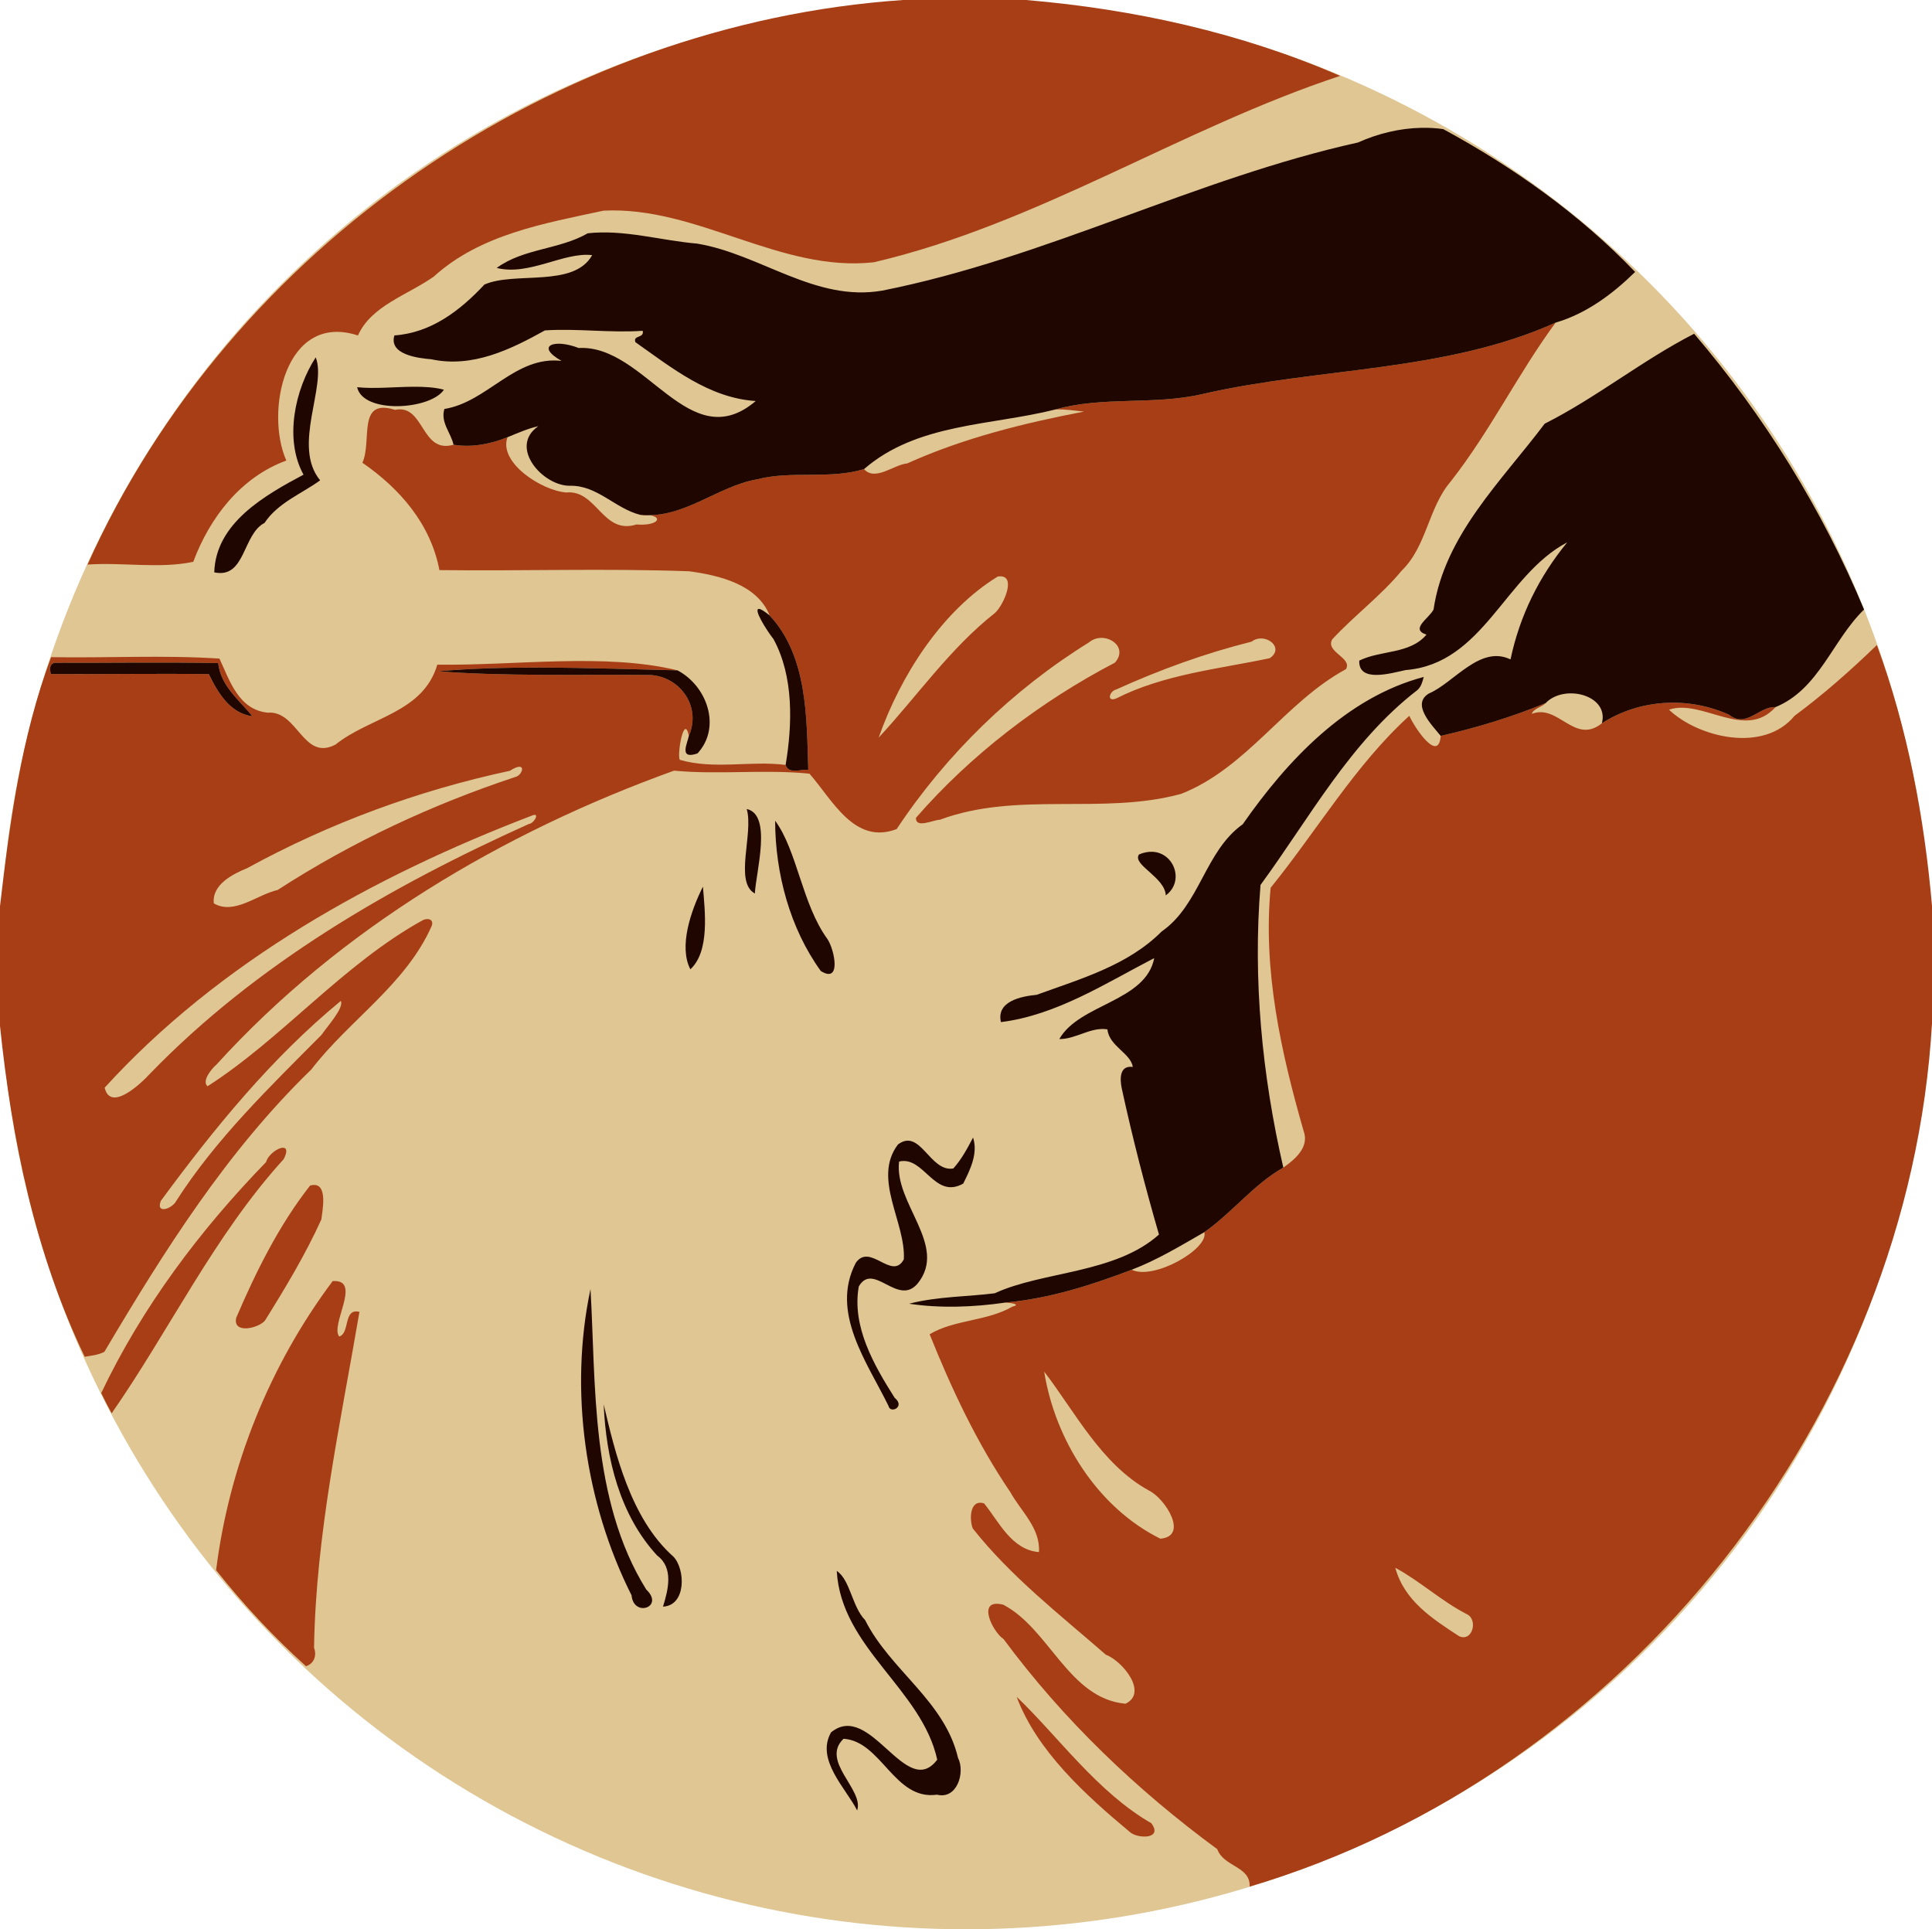
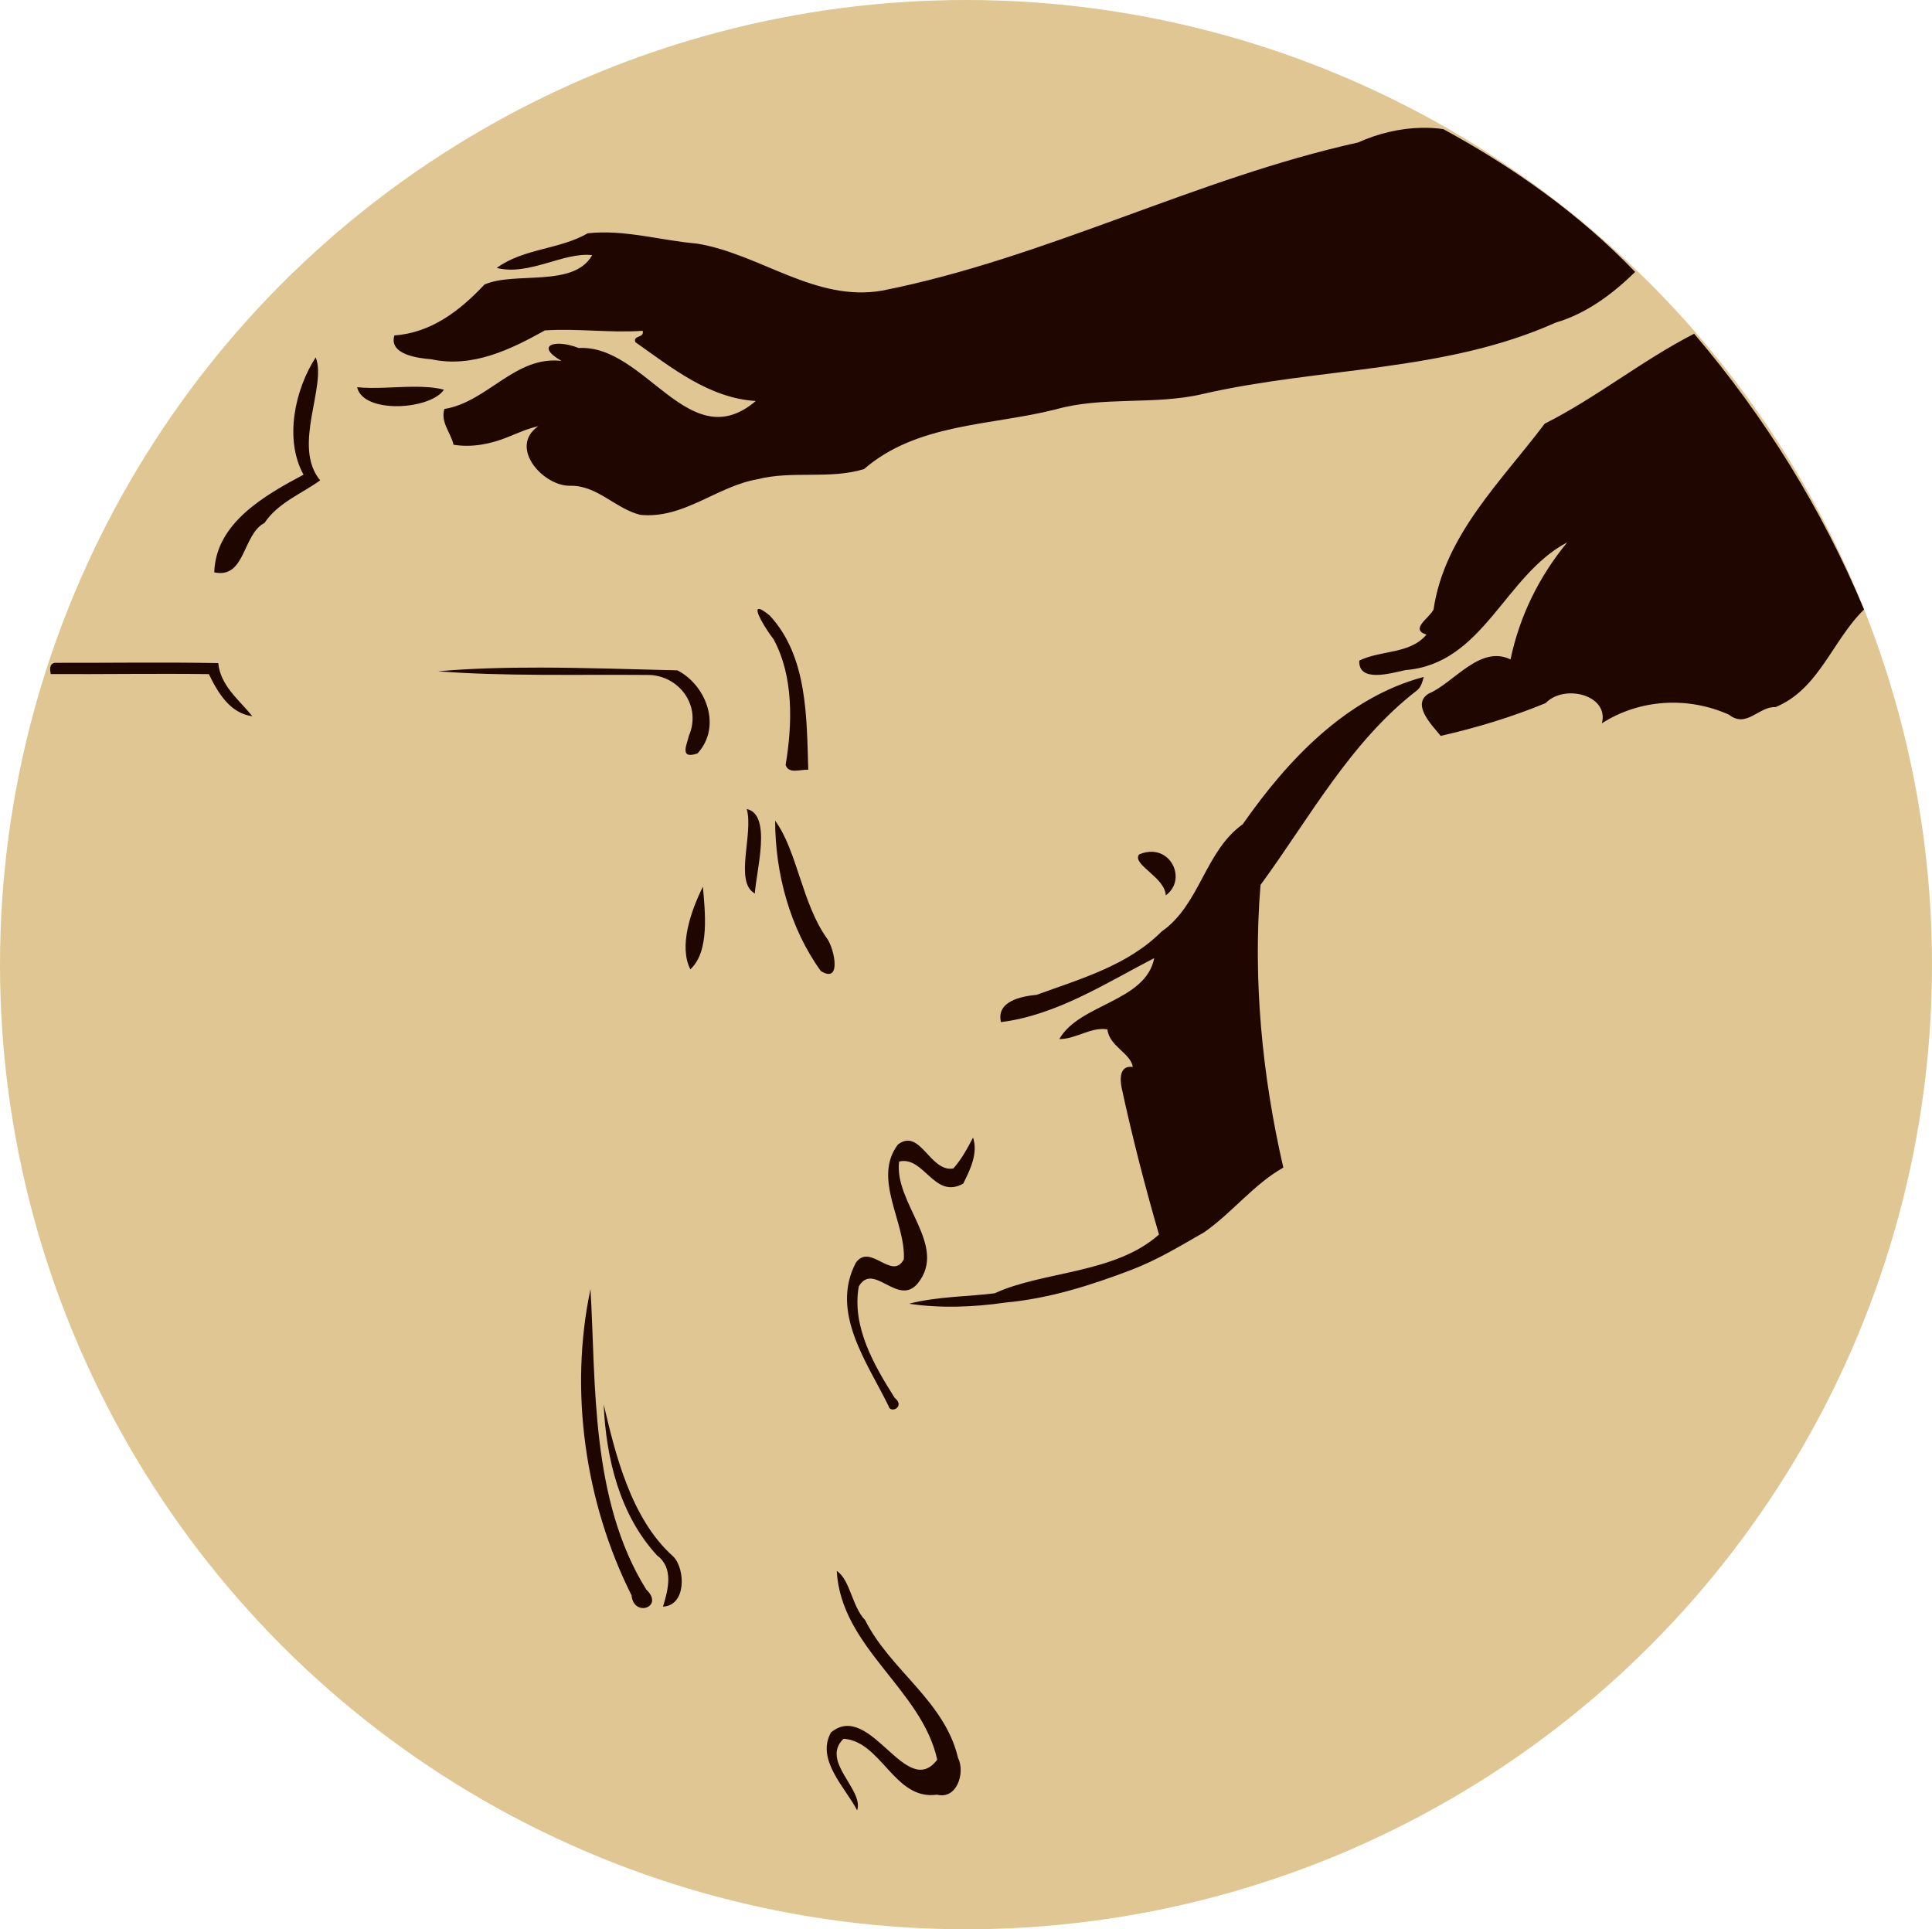
<svg xmlns="http://www.w3.org/2000/svg" height="687pt" width="688pt" version="1.1" viewBox="0 0 688 687">
  <g>
    <ellipse rx="344" ry="343.5" cy="343.5" cx="344" fill="#dfc693" />
-     <path d="m402 0c-154.7 10.525-299.35 109.59-363.04 251.3 15.553-1.1 32.04 1.95 47.065-1.23 7.338-19.68 21.135-37.65 41.425-45.07-9.6-21.69-0.57-66.28 31.89-55.68 5.91-13.25 21.95-17.91 33.75-26.21 20.71-18.81 49.18-23.661 75.57-29.348 41.64-2.088 78.58 27.568 120.31 22.978 73.2-17.114 136.51-59.502 207.56-82.965-44.2-19.225-91.83-29.725-139.77-33.775h-54.76zm290.45 143.61c-49.24 22.13-105.09 19.81-157.11 31.77-21.53 5.06-44.36 0.86-65.53 6.88 4.28-0.2 8.46 0.53 12.73 0.94-26.89 5.17-53.64 11.77-78.75 23.09-5.82 0.47-14.25 8.12-19.18 2.51-15.38 4.69-31.9 0.56-47.45 4.52-16.85 2.94-30.7 15.72-48.05 16.01 6.3 0.9 3.46 4.84-5.79 4.12-15.08 4.77-17.65-15.6-31.28-14.24-10.9-0.83-30.27-13.33-26.13-24.6-7.64 3.08-15.86 4.67-24.03 3.35-14.6 4.19-12.85-18.26-26.04-15.53-17.11-5.35-10.07 13.78-14.52 23.54 16.67 11.5 30.39 27.27 34.28 47.79 37.05 0.45 74.14-0.83 111.16 0.52 13.38 1.8 30.31 5.82 35.84 19.67 16.94 18.19 16.44 45.53 17.19 68.67-3.35-0.24-8.83 2.08-10.08-2.15-15.58-1.98-31.91 2.19-47.14-2.27-1.23-2.78 1.98-20.76 4.07-10.66 5.86-13.57-4.65-27.3-18.59-27.11-30.77-0.25-64.39 0.63-93.06-1.63 32.82-2.94 71.69-1.22 106.57-0.42-32.12-7.87-72.36-2.04-106.9-2.53-6.34 21.51-30.01 23.28-45.28 35.55-14.48 7.65-16.76-15.25-30.22-14.18-13.02-1.33-16.95-14.42-21.472-24.07-24.726-1.65-50.013-0.2-74.963-0.64-13.275 35.55-18.388 73.37-22.725 110.83v53.34c5.213 50.53 15.588 101.19 37.713 147.23 2.95-0.51 6.062-0.77 8.75-2.2 26.525-44.78 54.527-89.29 92.097-125.65 16.86-22 42.1-37.83 53.62-63.95 1.03-2.9-1.64-3.6-3.87-2.58-35.56 19.56-62.7 52.71-95.923 73.97-2.638-2.18 1.538-7.57 3.988-9.66 54.945-60.48 127.32-103.29 203.66-130.81 20.02 1.9 40.35-0.68 60.28 1.35 10.2 11.54 19.97 31.87 38.82 24.65 22.12-33.35 51.65-62.06 85.65-83.12 6.56-5.54 18.18 1.55 11.5 9.05-33.14 17.29-64.19 41.02-88.57 69.07-0.15 4.91 7.64 0.91 10.66 0.85 34.57-12.87 72.41-1.93 107.46-11.54 29.34-11.58 46.13-40.8 73.3-55.49 2.97-5.09-9.22-7.57-6.14-13.24 9.86-10.66 21.66-19.37 30.95-30.62 11.17-10.84 11.77-27.84 21.74-39.58 17.56-22.32 29.98-48.01 46.76-70.8zm-403.34 85.72c-1.1-0.16-2.44-0.24-4.12-0.17 1.4 0.14 2.77 0.19 4.12 0.17zm155.85 27.2c7.88-0.37 1.34 13.49-2.12 16.35-19.95 15.68-35.13 37.66-51.7 55.42 9.68-27.57 28.16-56.44 53.01-71.69 0.29-0.04 0.55-0.07 0.81-0.08zm116.24 27.65c5-0.07 9.53 5.07 4.02 8.79-22.86 4.82-47.07 7.17-68.28 17.88-4.44 1.92-3.22-3.2-0.03-3.97 19.39-8.78 39.51-16.1 60.19-21.27 1.26-0.98 2.7-1.41 4.1-1.43zm274.27 2.93c-11.61 11.24-23.71 21.93-36.68 31.54-13.74 16.71-42.82 9.63-55.88-2.77 14.79-4.98 33.9 13.9 47.43-1.13-7.34-0.43-12.9 9.54-20.66 3.4-18.25-8.24-39.79-7.01-56.63 3.81-12.27 9.73-19.32-8.81-31.21-4.21 0.81-2.41 4.38-2.93 6.17-4.78-15.12 6.24-30.73 10.95-46.7 14.59-0.97 12.25-11.56-3.56-13.97-8.94-23.95 21.7-41.18 51.19-61.74 76.54-3.48 36.8 4.6 73.15 14.7 108.31 2.63 7.19-3.9 12.61-9.05 16.24-13.29 7.54-22.72 20.05-35.16 28.74 2.1 7.41-22.54 21.55-32.34 16.73-18.14 6.93-36.72 12.84-56.22 14.61 1.6 0 7.46 0.78 3.17 1.78-11.48 6.64-25.7 5.68-36.89 12.32 9.78 24.38 21.05 48.36 35.85 70.17 4.76 8.62 13.51 16.06 12.81 26.79-12.13-0.98-17.68-13.3-24.4-21.66-6.37-2.03-6.67 6.92-5.08 11.11 16.94 21.48 38.8 38.37 59.23 56.21 7.67 2.94 18.89 17.03 8.77 21.84-25.24-2.3-33.83-33.32-54.38-44.07-12.28-3.15-4.85 12.03 0.13 15.32 26.62 35.96 59.12 67.04 95.12 93.5 2.82 7.91 14.85 7.56 14.39 16.65 167.66-49.7 293.63-209.77 303.75-384.22v-52.31c-3.44-39.5-10.83-78.82-24.53-116.11zm-774.75 7.83c12.145-0.03 24.288-0.02 36.42 0.22 1.037 10.11 9.193 16.24 15.203 23.65-9.98-1.29-15.365-10.52-19.377-18.75-23.463-0.3-46.939 0.1-70.389-0.02-0.312-1.99-0.787-4.34 1.713-5.01 12.138 0.03 24.284-0.05 36.43-0.09zm170.37 46.36c2.59-0.12 0.91 3.93-1.69 4.54-37.22 12.34-72.84 28.96-105.81 50.3-9.19 2.07-19.29 11.26-28.414 5.97-0.9-8.4 8.414-13.05 14.944-15.73 36.57-20.03 76.04-34.54 116.84-43.29 1.94-1.25 3.27-1.75 4.13-1.79zm6.83 21.41c2-0.11-0.54 3.92-2.48 4.04-61.63 27.75-121.35 62.27-168.69 111.19-3.9 4.26-17.575 17.26-20.162 6.2 51.075-56.08 119.84-94.21 190.19-121.11 0.48-0.21 0.86-0.31 1.14-0.32zm-86.2 82.8c1.52 3.11-6.18 11.53-8.6 15.11-23.03 23.24-46.97 46.24-64.708 73.99-1.7 3.35-9.2 6.09-6.812-0.1 23.625-32.14 49.34-63.7 80.12-89zm-25.8 65.37c-2.32 0.03-6.58 3.09-7.48 6.38-29.452 30.31-55.165 64.53-73.378 102.8 1.463 3.05 3.012 6.05 4.637 9.03 25.75-36.98 45.714-79.2 76.581-113.14 1.91-3.7 1.23-5.1-0.36-5.07zm14.15 16.56c-0.59-0.04-1.27 0.04-2.03 0.26-13.79 17.57-24.09 38.29-32.9 58.89-1.6 7.3 9.77 4.72 12.77 1.27 9.09-14.57 18.07-29.46 25.15-45.11 0.49-4 2.69-15-2.99-15.31zm9.18 42.76c-0.36-0.01-0.75 0-1.16 0.02-27.99 37.35-46.09 82.28-51.891 128.68 12.111 15.29 25.521 29.66 40.001 42.75 3.36-0.99 4.97-4.55 3.59-8.21 0.81-50.55 11.79-100.01 20.21-149.51-7.28-1.85-4.12 9.55-9.01 10.97-4.02-5.06 9.5-24.35-1.74-24.7zm315.55 40.34c13.43 17.38 25.41 41.3 46.64 52.92 7.31 3.58 17.84 20.36 5.06 21.43-28.02-13.9-46.87-44.1-51.7-74.35zm156.29 87.3c10.94 5.9 20.4 14.73 31.69 20.57 5.38 2.39 2.68 12.64-3.32 9.87-12.05-7.87-24.37-15.82-28.37-30.44zm-168.54 57.42c8.95 24.01 30.45 43.59 50.52 60.3 3.38 2.93 14.75 3.18 9.43-4.01-24-13.81-41.4-38.53-59.95-56.29z" transform="scale(.8)" fill="#a73e16" />
    <path d="m632.78 56.891c-9.71 0.184-19.5 2.569-28.29 6.535-72.29 16.012-138.74 51.424-211.68 65.914-29.92 5.25-54.25-16.23-82.52-20.91-16.18-1.37-32.43-6.38-48.65-4.59-12.72 7.31-28.49 6.65-40.55 15.42 14.42 3.66 29.9-7.21 42.5-5.69-8.14 14.63-34.4 7.12-47.94 13.08-10.77 11.51-23.64 21.5-40.09 22.65-2.62 8.6 10.79 10.16 16.39 10.61 18.35 3.95 35.19-4.27 50.61-12.84 14.48-0.96 29 1.19 43.51 0.17 0.9 3.36-4.47 1.86-3.23 5.07 16.26 11.45 32.8 24.87 53.57 26.19-29.67 25.26-49.02-25.25-78.82-23.6-10.79-4.22-19.58-1.05-7.64 5.74-20.76-2.37-32.85 18.28-52.14 21.4-1.81 6.01 2.88 10.5 4.07 15.92 8.17 1.32 16.39-0.27 24.03-3.35 4.49-1.83 8.95-3.82 13.7-4.91-13.41 9.31 2.11 26.79 14.24 26.52 12.02-0.22 20.05 10.17 31.14 12.94 19.32 1.95 34.01-12.67 52.17-15.84 15.55-3.96 32.07 0.17 47.45-4.52 23.67-20.5 56.44-19.29 85.2-26.54 21.17-6.02 44-1.82 65.53-6.88 52.02-11.96 107.87-9.64 157.11-31.77 13.72-4.03 25.29-12.67 35.41-22.56-24.75-25.774-54.22-46.612-85.43-63.587-3.18-0.45-6.41-0.634-9.65-0.572zm121.34 91.659c-23.26 11.93-43.32 28.34-66.53 40.05-19.3 25.65-44.59 49.59-49.47 82.7-1.96 3.96-10.68 8.73-3.16 11.19-7.36 8.77-20.27 6.8-29.9 11.56-0.45 9.96 14.05 5.62 20.63 4.21 34.63-2.76 44.13-42.24 71.93-56.85-12.57 15.34-21.12 32.61-25.24 52.1-13.57-6.54-25.17 10.4-36.28 15.15-8.04 4.74 1.2 13.99 5.21 18.9 15.97-3.64 31.58-8.35 46.7-14.59 8.26-8.68 28.4-3.64 25.04 8.99 16.84-10.82 38.38-12.05 56.63-3.81 7.76 6.14 13.32-3.83 20.66-3.4 19.42-7.99 25.33-29.79 39.42-43.44-18.57-44.51-44.36-86.12-75.64-122.76zm-613.58 10.52c-9.28 14.28-14.1 36.56-5.43 52.21-17.05 9.1-39.085 21.44-39.735 43.48 13.965 2.99 12.495-16.91 22.385-22.01 5.99-9.05 16.94-13.2 24.74-18.95-12.62-15.3 3.11-41.93-1.96-54.73zm43.31 13.08c-8.24 0.07-17.13 0.98-24.88 0.21 2.69 12.02 32.67 10.1 38.64 1.1-4.09-1.09-8.81-1.35-13.76-1.31zm154.06 98.89c-2.81-0.29 3.17 9.33 6.38 13.4 9.13 16.71 8.41 38.12 5.42 56.03 1.25 4.23 6.73 1.91 10.08 2.15-0.75-23.14-0.25-50.48-17.19-68.67-2.42-1.97-3.9-2.83-4.69-2.91zm-277.19 23.9c-12.146 0.04-24.292 0.12-36.43 0.09-2.5 0.67-2.025 3.02-1.713 5.01 23.45 0.12 46.926-0.28 70.389 0.02 4.012 8.23 9.397 17.46 19.377 18.75-6.01-7.41-14.166-13.54-15.203-23.65-12.132-0.24-24.275-0.25-36.42-0.22zm179.98 2.21c-15.83-0.03-31.35 0.37-45.71 1.65 28.67 2.26 62.29 1.38 93.06 1.63 13.94-0.19 24.45 13.54 18.59 27.11-0.68 3.42-4.59 10.71 3.85 7.82 10.84-11.81 4.1-30.18-8.93-36.98-19.62-0.46-40.5-1.19-60.86-1.23zm393.05 4.17c-34.54 9.15-60.8 37.22-80.57 65.57-16.87 12.01-18.99 35.84-36.08 47.72-15.11 15.17-36.13 21.08-55.63 28.19-6.9 0.66-18.08 2.87-15.92 12.15 24.66-3.05 46.69-17.34 68.24-28.49-3.8 19.44-33.3 20.29-42.26 36.04 7.47 0.06 13.94-5.49 21.42-4.32 0.75 7.5 10.31 10.53 11.31 16.72-6.15-0.79-5.71 5.62-4.96 9.42 4.73 21.84 10.45 44.02 16.6 65.19-19.54 17.48-51.7 16.25-73.11 26.14-11.45 1.5-25.7 1.39-38.1 4.66 13.69 2.08 28.77 1.55 42.84-0.52 19.5-1.77 38.08-7.68 56.22-14.61 11.37-4.33 21.81-10.69 32.34-16.73 12.44-8.69 21.87-21.2 35.16-28.74-9.47-41.07-13.6-83.83-10.15-125.81 21.82-29.77 40-63.81 69.84-86.75 1.7-1.49 2.26-3.74 2.81-5.83zm-301.36 58.78c3.17 10.82-5.72 32.53 3.62 37.61 0.54-9.83 7.79-35.11-3.62-37.61zm12.65 5.22c0.03 23.3 6.54 47.83 20.32 66.88 9.29 5.86 6.14-9.54 2.93-14.26-11.29-15.52-13.43-39.35-23.25-52.62zm167.89 13.82c-1.81-0.07-3.81 0.29-5.93 1.2-3.14 4.56 11.55 10.07 11.93 18.2 8.41-6.15 3.81-19.02-6-19.4zm-200.03 15.51c-5.46 10.91-10.82 26.75-5.59 36.8 8.69-7.98 6.48-25.77 5.59-36.8zm120.24 111.69c-2.53 4.82-5.1 9.67-8.79 13.77-10.45 1.75-14.67-18.2-24.64-10.68-11.52 15.16 3.56 34.71 2.61 51.13-5.25 9.74-14.96-7.56-21.37 1.53-11.5 22.05 5.04 44.26 14.56 63.72 0.73 3.64 7.68 0.39 2.74-3.62-9.25-14.59-19.15-31.79-15.97-49.57 6.55-11.28 17.46 9.3 26.28-1.42 13.49-16.81-10.61-35.52-8.34-54.17 11.13-2.7 15.64 17.06 28.54 9.81 3.14-6.24 6.68-13.46 4.38-20.5zm-170.29 67.44c-9.56 45.06-2.47 95.07 18.27 136.31 0.96 10.04 14.79 5.22 6.56-2.55-24.93-39.97-22.38-92.21-24.83-133.76zm5.87 51.33c1.05 23.97 7.12 49.23 23.83 67.3 7.4 5.49 4.89 15.21 2.57 22.73 10.39-0.5 10.04-16.6 4.64-22.26-19.2-16.96-26.1-46.9-31.04-67.77zm103.75 74.14c1.92 34.23 37.78 52.47 44.73 84-13.85 18.34-29.76-26.46-47.26-12.16-6.99 12.19 6.75 25.06 11.6 34.75 3.18-9.26-16.48-21.89-6.05-31.89 16.95 1.1 22.56 27.56 41.6 24.89 8.99 2.25 12.63-9.96 9.36-16.38-5.93-25.36-30.16-39-41.34-61.31-5.85-5.97-6.66-18.03-12.64-21.9z" transform="scale(.8)" fill="#1f0700" />
  </g>
</svg>